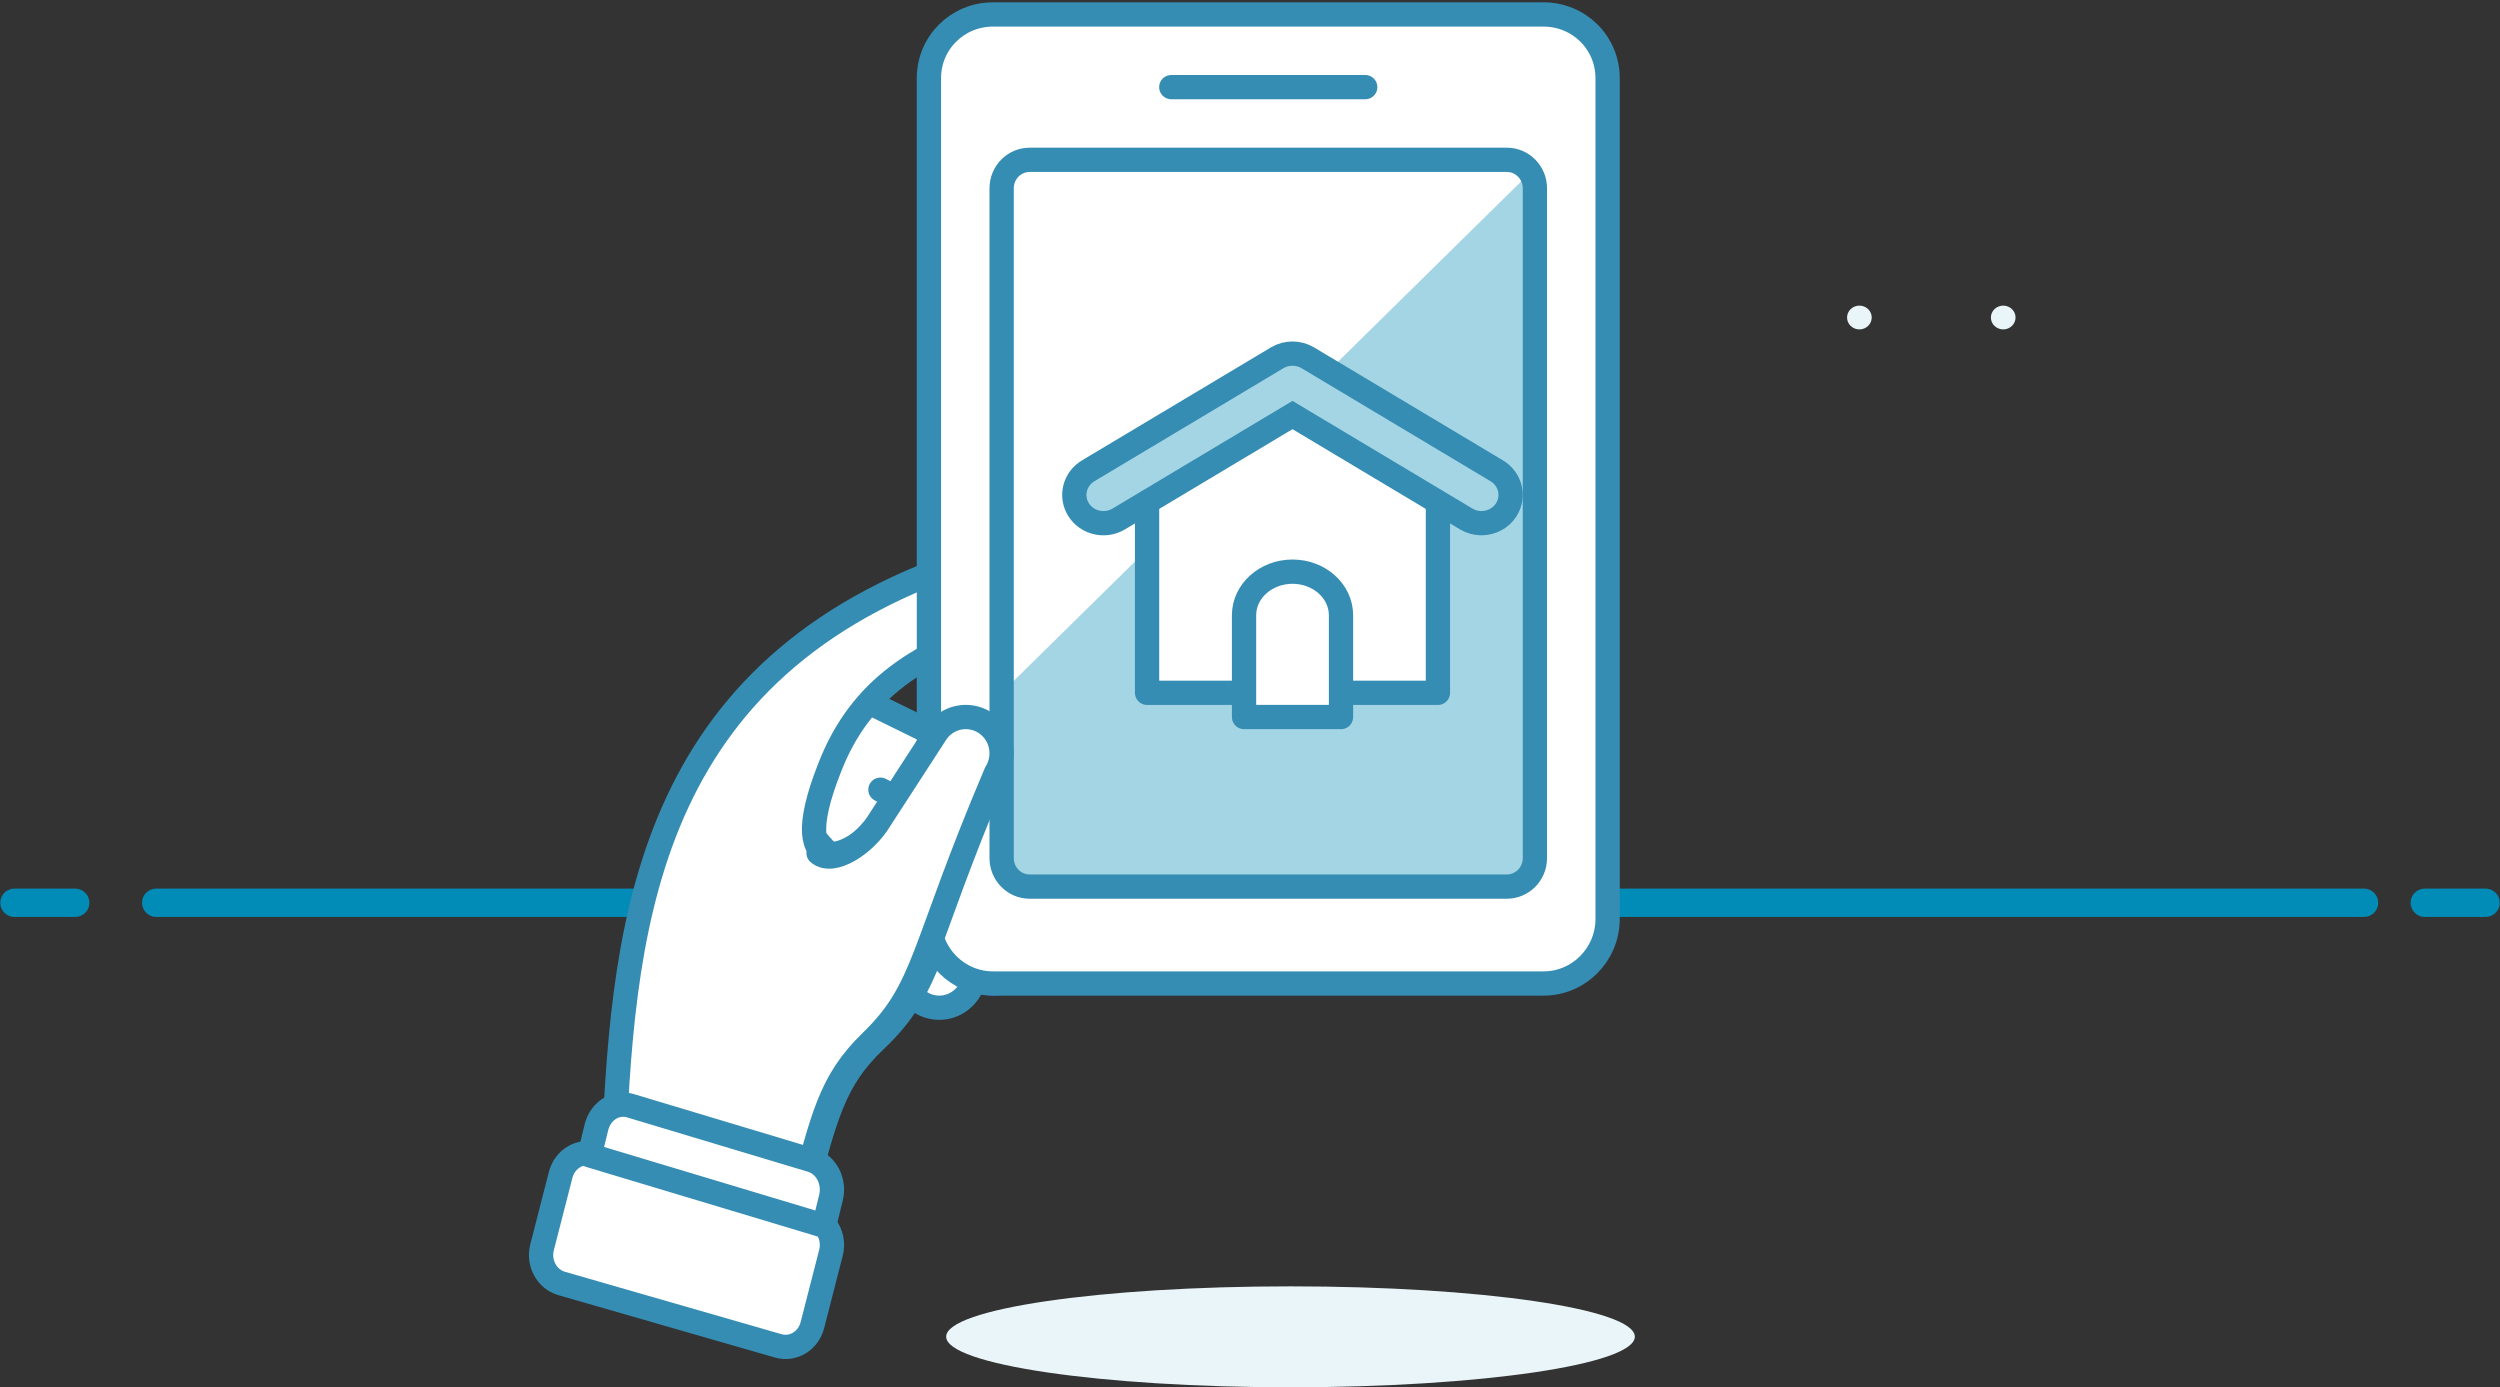
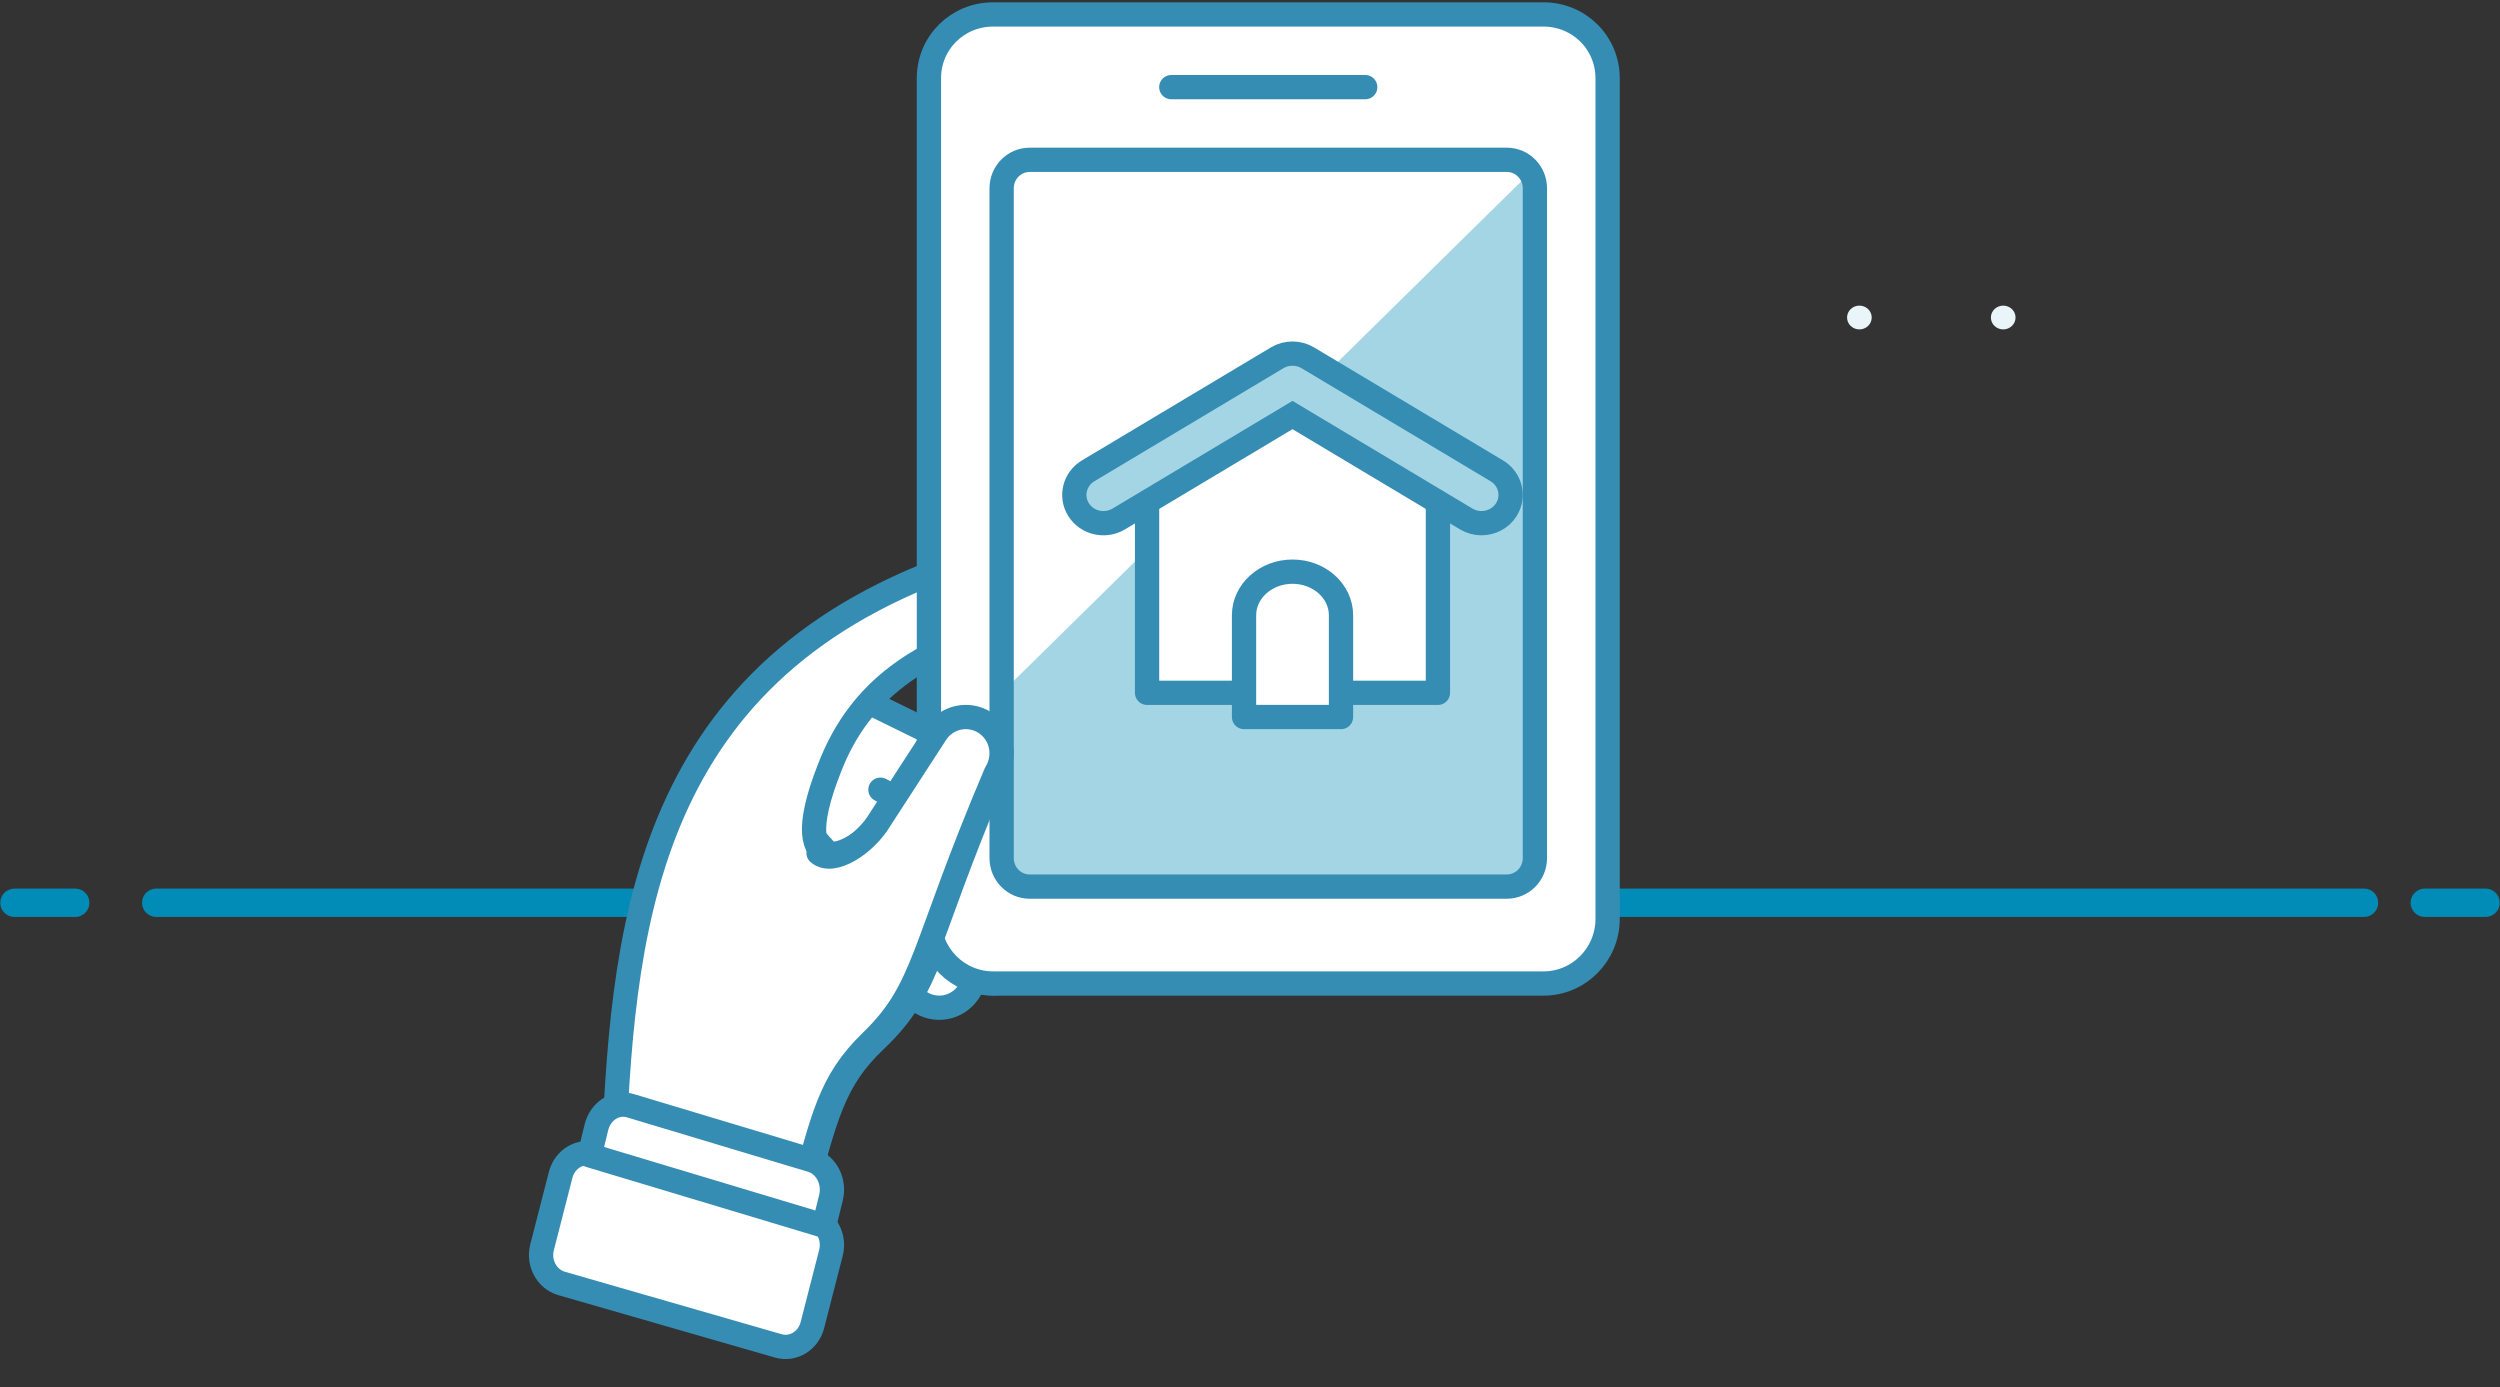
<svg xmlns="http://www.w3.org/2000/svg" width="173" height="96">
  <rect width="100%" height="100%" fill="#333333" stroke="none" />
  <g fill="none" fill-rule="evenodd">
    <path d="M167.795 62.471H172M10.811 62.471H163.59M1 62.471h4.205" stroke="#008CB7" stroke-width="1.96" stroke-linecap="round" stroke-linejoin="round" />
-     <path d="M113.131 92.498C113.131 94.422 102.458 96 89.303 96c-13.155 0-23.828-1.578-23.828-3.502 0-1.924 10.654-3.483 23.828-3.483 13.174 0 23.828 1.559 23.828 3.483z" fill="#EAF5F9" fill-rule="nonzero" />
    <path d="M75.381 60.496l-6.491-7.209c-.465-.479-1.005-.875-1.6-1.167l-7.784-3.82c-.917-1.05-1.093.449-2.108 1.397-1.015.95-3.924 5.077-3.004 6.125l8.154 9.056-.032 2.259c-.021 1.415 1.074 2.578 2.443 2.598 1.352.022 2.466-1.08 2.512-2.47.492.28 1.078.392 1.673.274 1.345-.268 2.224-1.612 1.965-3.002l-.298-1.598.893.993c.919 1.049 2.487 1.129 3.504.181 1.015-.95 1.093-2.57.174-3.619" fill="#FFF" />
    <path d="M75.381 60.496l-6.491-7.209c-.465-.479-1.005-.875-1.6-1.167l-7.784-3.82c-.917-1.05-1.093.449-2.108 1.397-1.015.95-3.924 5.077-3.004 6.125l8.154 9.056-.032 2.259c-.021 1.415 1.074 2.578 2.443 2.598 1.352.022 2.466-1.08 2.512-2.47.492.28 1.078.392 1.673.274 1.345-.268 2.224-1.612 1.965-3.002l-.298-1.598.893.993c.919 1.049 2.487 1.129 3.504.181 1.015-.95 1.093-2.57.174-3.619z" stroke="#368DB3" stroke-width="1.68" stroke-linecap="round" stroke-linejoin="round" />
    <path d="M65.958 63.029l.545 3.052c.237 1.323 1.424 2.188 2.652 1.933 1.228-.255 2.03-1.535 1.794-2.858M67.635 59.676l5.032 5.029" stroke="#4550E6" stroke-width="1.68" />
    <path d="M62.603 55.537l-1.677-.89" stroke="#368DB3" stroke-width="1.68" stroke-linecap="round" stroke-linejoin="round" />
    <path d="M55.523 83.147L42.475 79.621c.002-.006.004-.014.006-.023.671-16.52 2.585-34.087 25.559-41.19l1.309-.409c1.343-.417 2.775.319 3.201 1.658.42 1.332-.326 2.755-1.67 3.175l-1.309.409c-5.79 1.808-10.018 4.313-12.173 9.918-3.331 8.437 2.055 6.228 3.798 3.36l3.967-5.994c.76-1.179 2.338-1.521 3.525-.769 1.187.754 1.535 2.32.775 3.499-5.366 12.357-4.942 14.994-8.887 18.734-2.944 2.794-3.435 5.258-5.052 11.158" fill="#FFF" />
    <path d="M55.523 83.147L42.475 79.621c.002-.006.004-.014.006-.023.671-16.52 2.585-34.087 25.559-41.19l1.309-.409c1.343-.417 2.775.319 3.201 1.658.42 1.332-.326 2.755-1.67 3.175l-1.309.409c-5.79 1.808-10.018 4.313-12.173 9.918-3.331 8.437 2.055 6.228 3.798 3.36l3.967-5.994c.76-1.179 2.338-1.521 3.525-.769 1.187.754 1.535 2.32.775 3.499-5.366 12.357-4.942 14.994-8.887 18.734-2.944 2.794-3.435 5.258-5.052 11.158z" stroke="#368DB3" stroke-width="1.68" stroke-linecap="round" stroke-linejoin="round" />
    <path d="M111.247 63.584c0 2.471-1.988 4.475-4.44 4.475H68.721c-2.452 0-4.44-2.004-4.44-4.475V5.416C64.281 2.943 66.269 1 68.721 1h38.086c2.452 0 4.44 1.943 4.44 4.416v58.168z" fill="#FFF" />
    <path d="M104.273 61.353H71.255c-1.072 0-1.942-.882-1.942-1.972V13.031c0-1.091.87-1.972 1.942-1.972h33.018c1.072 0 1.942.882 1.942 1.972v46.349c0 1.091-.87 1.972-1.942 1.972" fill="#A4D5E5" />
    <path d="M106.215 11.62c-.355-.348-.845-.561-1.383-.561H71.286c-1.089 0-1.973.874-1.973 1.955v34.927l36.902-36.321z" fill="#FFF" />
    <path d="M111.247 63.584c0 2.471-1.988 4.475-4.44 4.475H68.721c-2.452 0-4.44-2.004-4.44-4.475V5.416C64.281 2.943 66.269 1 68.721 1h38.086c2.452 0 4.44 1.943 4.44 4.416v58.168z" stroke="#368DB3" stroke-width="1.68" stroke-linejoin="round" />
    <path d="M104.273 61.353H71.255c-1.072 0-1.942-.882-1.942-1.972V13.031c0-1.091.87-1.972 1.942-1.972h33.018c1.072 0 1.942.882 1.942 1.972v46.349c0 1.091-.87 1.972-1.942 1.972z" stroke="#368DB3" stroke-width="1.68" stroke-linejoin="round" />
    <path d="M81.054 6.029h13.419" stroke="#368DB3" stroke-width="1.68" stroke-linecap="round" stroke-linejoin="round" />
    <path fill="#FFF" d="M89.441 27.824l-10.064 5.997v14.121h20.128V33.82z" />
    <path stroke="#368DB3" stroke-width="1.68" stroke-linecap="round" stroke-linejoin="round" d="M89.441 27.824l-10.064 5.997v14.121h20.128V33.82z" />
    <path d="M102.522 36.204c-.358 0-.723-.092-1.053-.288l-12.029-7.196-12.027 7.196c-.956.565-2.19.276-2.772-.644-.582-.919-.286-2.124.66-2.691l13.083-7.824c.648-.383 1.461-.383 2.111 0l13.083 7.824c.944.567 1.24 1.772.658 2.691-.38.602-1.041.931-1.717.931" fill="#A4D5E5" />
    <path d="M102.522 36.204c-.358 0-.723-.092-1.053-.288l-12.029-7.196-12.027 7.196c-.956.565-2.19.276-2.772-.644-.582-.919-.286-2.124.66-2.691l13.083-7.824c.648-.383 1.461-.383 2.111 0l13.083 7.824c.944.567 1.24 1.772.658 2.691-.38.602-1.041.931-1.717.931z" stroke="#368DB3" stroke-width="1.68" />
    <path d="M92.796 49.618h-6.709v-7.041c0-1.666 1.503-3.018 3.355-3.018 1.854 0 3.355 1.352 3.355 3.018v7.041z" fill="#FFF" />
    <path d="M92.796 49.618h-6.709v-7.041c0-1.666 1.503-3.018 3.355-3.018 1.854 0 3.355 1.352 3.355 3.018v7.041z" stroke="#368DB3" stroke-width="1.68" stroke-linecap="round" stroke-linejoin="round" />
    <path d="M56.644 59.027c.988.845 3.24-.613 4.245-2.302l3.856-5.95c.738-1.168 2.271-1.51 3.425-.762 1.152.748 1.489 2.3.751 3.472-5.214 12.261-4.8 14.876-8.633 18.589-2.862 2.772-3.339 5.215-4.911 11.072l-6.194-1.711" fill="#FFF" />
    <path d="M56.644 59.027c.988.845 3.24-.613 4.245-2.302l3.856-5.95c.738-1.168 2.271-1.51 3.425-.762 1.152.748 1.489 2.3.751 3.472-5.214 12.261-4.8 14.876-8.633 18.589-2.862 2.772-3.339 5.215-4.911 11.072l-6.194-1.711" stroke="#368DB3" stroke-width="1.68" stroke-linecap="round" stroke-linejoin="round" />
    <path d="M38.798 81.298l-1.287 5.013c-.279 1.086.325 2.207 1.351 2.503l14.991 4.32c1.026.295 2.084-.344 2.363-1.433l1.287-5.011c.279-1.088-.325-2.209-1.351-2.503l-14.991-4.32c-1.026-.298-2.084.344-2.363 1.431" fill="#FFF" />
    <path d="M38.798 81.298l-1.287 5.013c-.279 1.086.325 2.207 1.351 2.503l14.991 4.32c1.026.295 2.084-.344 2.363-1.433l1.287-5.011c.279-1.088-.325-2.209-1.351-2.503l-14.991-4.32c-1.026-.298-2.084.344-2.363 1.431z" stroke="#368DB3" stroke-width="1.68" stroke-linejoin="round" />
    <path d="M40.797 79.945l.477-1.942c.278-1.129 1.332-1.796 2.354-1.486l12.529 3.765c1.022.309 1.623 1.472 1.346 2.6l-.477 1.942-16.229-4.879z" fill="#FFF" />
    <path d="M40.797 79.945l.477-1.942c.278-1.129 1.332-1.796 2.354-1.486l12.529 3.765c1.022.309 1.623 1.472 1.346 2.6l-.477 1.942-16.229-4.879z" stroke="#368DB3" stroke-width="1.68" stroke-linecap="round" stroke-linejoin="round" />
    <g fill="#EAF5F9" fill-rule="nonzero">
      <path d="M129.523 21.972c0 .454-.382.823-.853.823-.471 0-.853-.368-.853-.823 0-.454.382-.823.853-.823.471 0 .853.368.853.823zM139.476 21.972c0 .454-.382.823-.853.823-.471 0-.853-.368-.853-.823 0-.454.382-.823.853-.823.471 0 .853.368.853.823z" />
    </g>
  </g>
</svg>